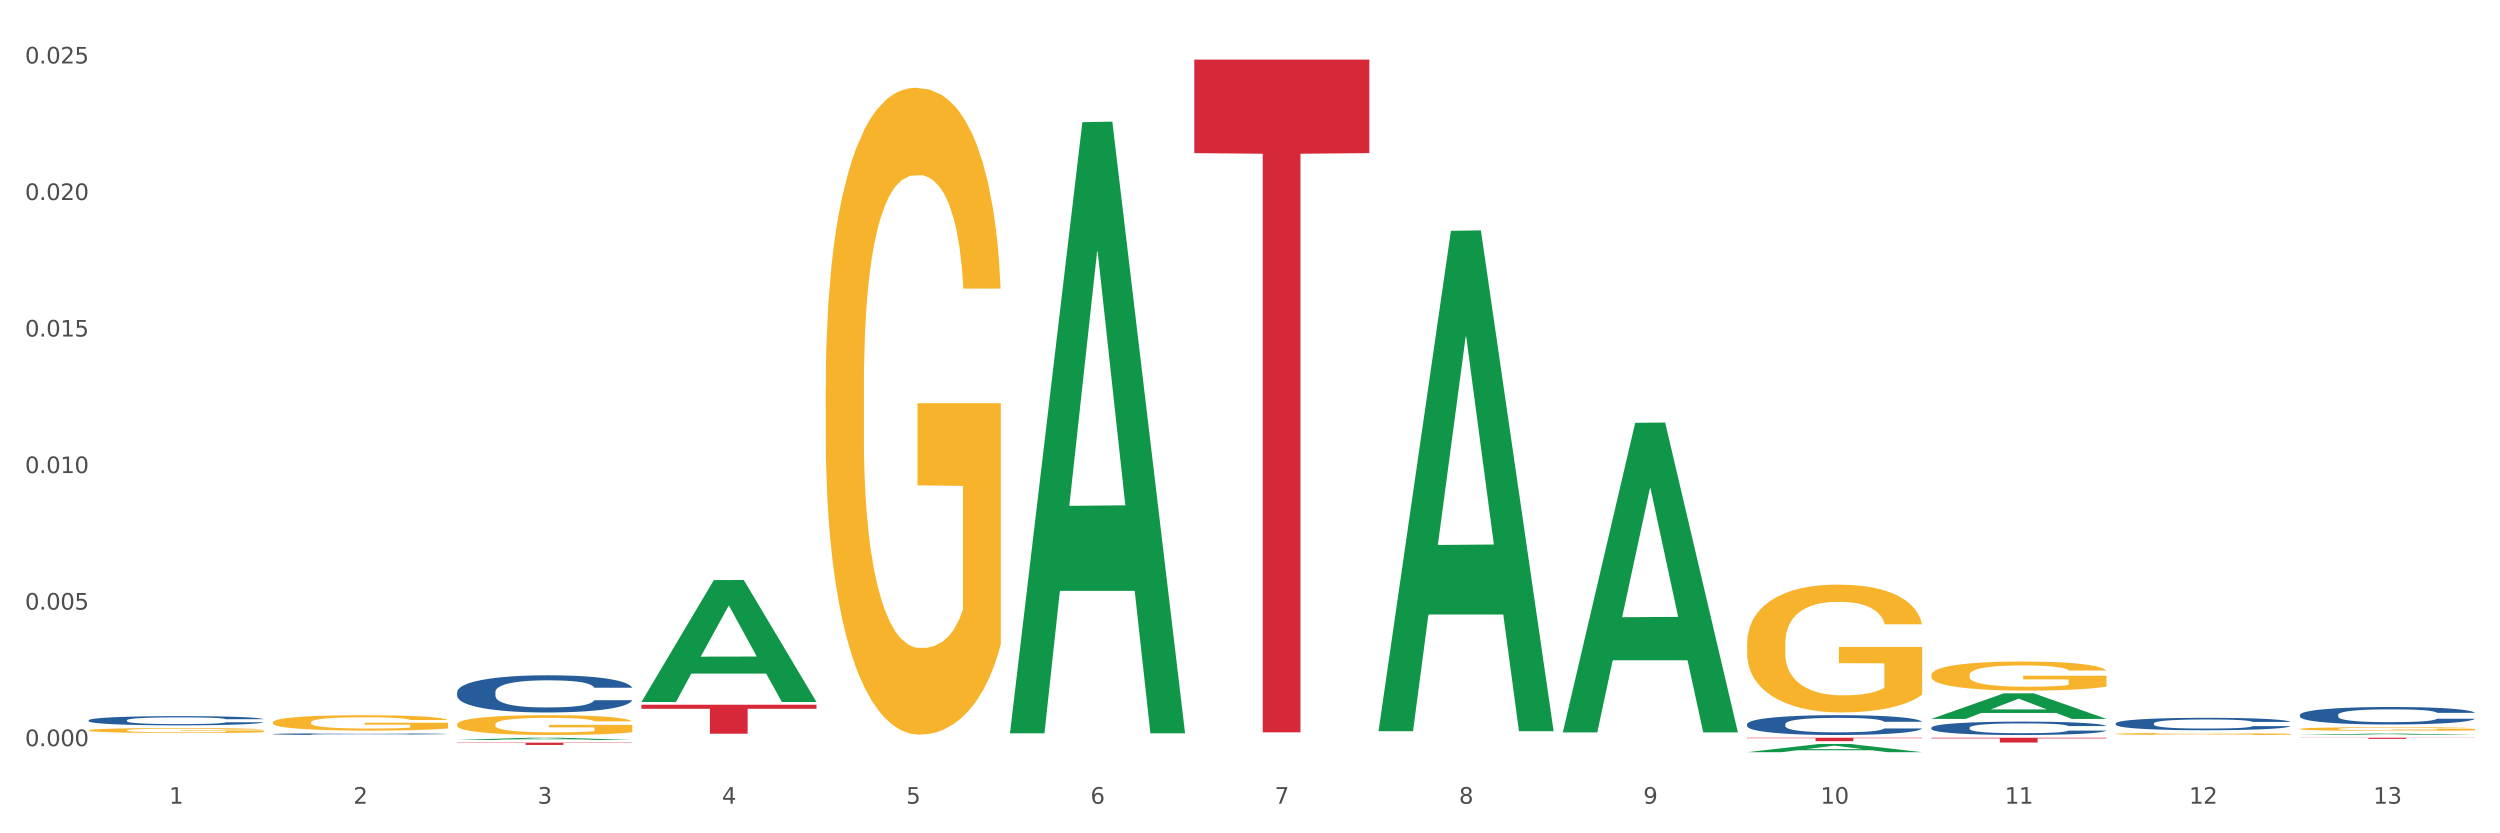
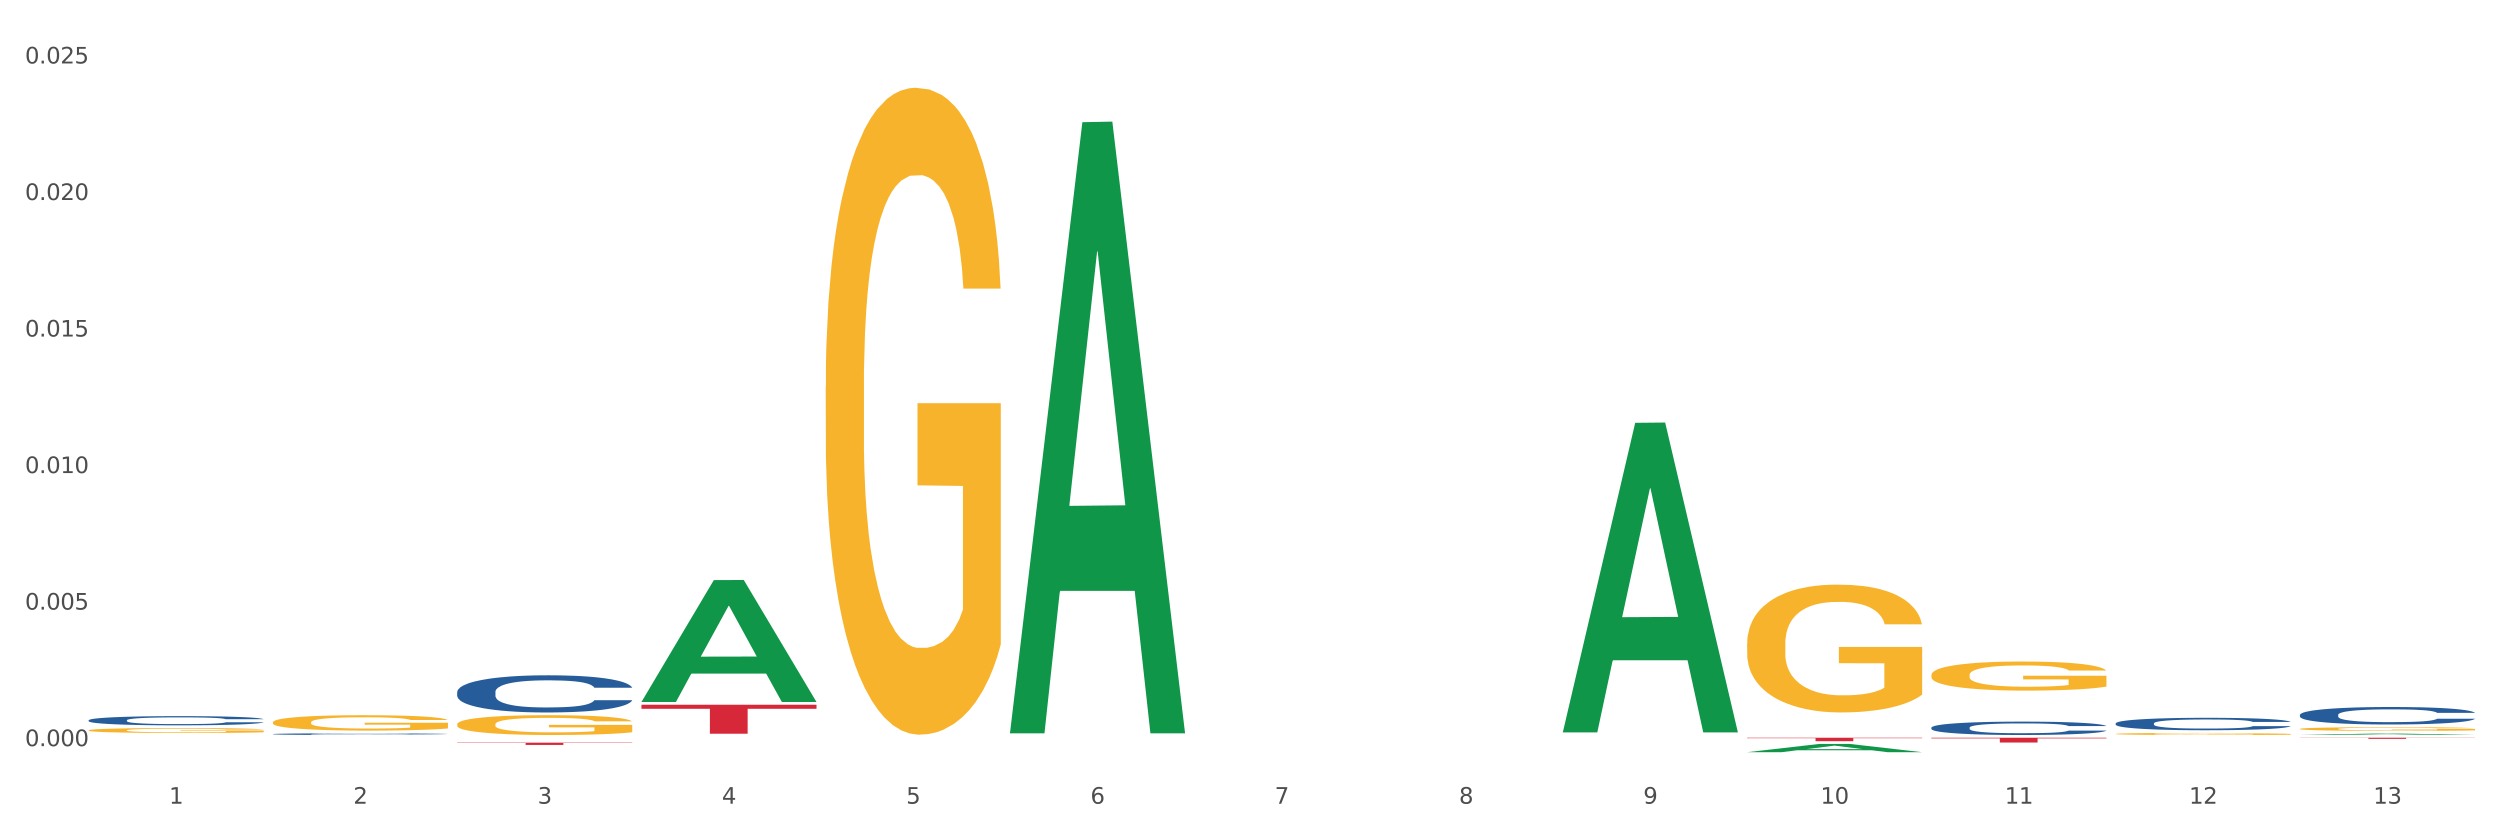
<svg xmlns="http://www.w3.org/2000/svg" xmlns:xlink="http://www.w3.org/1999/xlink" width="1080pt" height="360pt" viewBox="0 0 1080 360" version="1.1">
  <rect x="0" y="0" width="1080" height="360" fill="#333333" stroke="none" />
  <defs>
    <style type="text/css">*{stroke-linejoin: round; stroke-linecap: butt}</style>
  </defs>
  <g id="figure_1">
    <g id="patch_1">
      <path d="M 0 360  L 1080 360  L 1080 0  L 0 0  z " style="fill: #ffffff; stroke: #ffffff; stroke-linejoin: miter" />
    </g>
    <g id="axes_1">
      <g id="matplotlib.axis_1">
        <g id="xtick_1">
          <g id="text_1">
            <g style="fill: #4d4d4d" transform="translate(73.043 347.204) scale(0.096 -0.096)">
              <defs>
                <path id="DejaVuSans-31" d="M 794 531  L 1825 531  L 1825 4091  L 703 3866  L 703 4441  L 1819 4666  L 2450 4666  L 2450 531  L 3481 531  L 3481 0  L 794 0  L 794 531  z " transform="scale(0.016)" />
              </defs>
              <use xlink:href="#DejaVuSans-31" />
            </g>
          </g>
        </g>
        <g id="xtick_2">
          <g id="text_2">
            <g style="fill: #4d4d4d" transform="translate(152.65 347.204) scale(0.096 -0.096)">
              <defs>
                <path id="DejaVuSans-32" d="M 1228 531  L 3431 531  L 3431 0  L 469 0  L 469 531  Q 828 903 1448 1529  Q 2069 2156 2228 2338  Q 2531 2678 2651 2914  Q 2772 3150 2772 3378  Q 2772 3750 2511 3984  Q 2250 4219 1831 4219  Q 1534 4219 1204 4116  Q 875 4013 500 3803  L 500 4441  Q 881 4594 1212 4672  Q 1544 4750 1819 4750  Q 2544 4750 2975 4387  Q 3406 4025 3406 3419  Q 3406 3131 3298 2873  Q 3191 2616 2906 2266  Q 2828 2175 2409 1742  Q 1991 1309 1228 531  z " transform="scale(0.016)" />
              </defs>
              <use xlink:href="#DejaVuSans-32" />
            </g>
          </g>
        </g>
        <g id="xtick_3">
          <g id="text_3">
            <g style="fill: #4d4d4d" transform="translate(232.258 347.204) scale(0.096 -0.096)">
              <defs>
                <path id="DejaVuSans-33" d="M 2597 2516  Q 3050 2419 3304 2112  Q 3559 1806 3559 1356  Q 3559 666 3084 287  Q 2609 -91 1734 -91  Q 1441 -91 1130 -33  Q 819 25 488 141  L 488 750  Q 750 597 1062 519  Q 1375 441 1716 441  Q 2309 441 2620 675  Q 2931 909 2931 1356  Q 2931 1769 2642 2001  Q 2353 2234 1838 2234  L 1294 2234  L 1294 2753  L 1863 2753  Q 2328 2753 2575 2939  Q 2822 3125 2822 3475  Q 2822 3834 2567 4026  Q 2313 4219 1838 4219  Q 1578 4219 1281 4162  Q 984 4106 628 3988  L 628 4550  Q 988 4650 1302 4700  Q 1616 4750 1894 4750  Q 2613 4750 3031 4423  Q 3450 4097 3450 3541  Q 3450 3153 3228 2886  Q 3006 2619 2597 2516  z " transform="scale(0.016)" />
              </defs>
              <use xlink:href="#DejaVuSans-33" />
            </g>
          </g>
        </g>
        <g id="xtick_4">
          <g id="text_4">
            <g style="fill: #4d4d4d" transform="translate(311.865 347.204) scale(0.096 -0.096)">
              <defs>
                <path id="DejaVuSans-34" d="M 2419 4116  L 825 1625  L 2419 1625  L 2419 4116  z M 2253 4666  L 3047 4666  L 3047 1625  L 3713 1625  L 3713 1100  L 3047 1100  L 3047 0  L 2419 0  L 2419 1100  L 313 1100  L 313 1709  L 2253 4666  z " transform="scale(0.016)" />
              </defs>
              <use xlink:href="#DejaVuSans-34" />
            </g>
          </g>
        </g>
        <g id="xtick_5">
          <g id="text_5">
            <g style="fill: #4d4d4d" transform="translate(391.473 347.204) scale(0.096 -0.096)">
              <defs>
                <path id="DejaVuSans-35" d="M 691 4666  L 3169 4666  L 3169 4134  L 1269 4134  L 1269 2991  Q 1406 3038 1543 3061  Q 1681 3084 1819 3084  Q 2600 3084 3056 2656  Q 3513 2228 3513 1497  Q 3513 744 3044 326  Q 2575 -91 1722 -91  Q 1428 -91 1123 -41  Q 819 9 494 109  L 494 744  Q 775 591 1075 516  Q 1375 441 1709 441  Q 2250 441 2565 725  Q 2881 1009 2881 1497  Q 2881 1984 2565 2268  Q 2250 2553 1709 2553  Q 1456 2553 1204 2497  Q 953 2441 691 2322  L 691 4666  z " transform="scale(0.016)" />
              </defs>
              <use xlink:href="#DejaVuSans-35" />
            </g>
          </g>
        </g>
        <g id="xtick_6">
          <g id="text_6">
            <g style="fill: #4d4d4d" transform="translate(471.08 347.204) scale(0.096 -0.096)">
              <defs>
                <path id="DejaVuSans-36" d="M 2113 2584  Q 1688 2584 1439 2293  Q 1191 2003 1191 1497  Q 1191 994 1439 701  Q 1688 409 2113 409  Q 2538 409 2786 701  Q 3034 994 3034 1497  Q 3034 2003 2786 2293  Q 2538 2584 2113 2584  z M 3366 4563  L 3366 3988  Q 3128 4100 2886 4159  Q 2644 4219 2406 4219  Q 1781 4219 1451 3797  Q 1122 3375 1075 2522  Q 1259 2794 1537 2939  Q 1816 3084 2150 3084  Q 2853 3084 3261 2657  Q 3669 2231 3669 1497  Q 3669 778 3244 343  Q 2819 -91 2113 -91  Q 1303 -91 875 529  Q 447 1150 447 2328  Q 447 3434 972 4092  Q 1497 4750 2381 4750  Q 2619 4750 2861 4703  Q 3103 4656 3366 4563  z " transform="scale(0.016)" />
              </defs>
              <use xlink:href="#DejaVuSans-36" />
            </g>
          </g>
        </g>
        <g id="xtick_7">
          <g id="text_7">
            <g style="fill: #4d4d4d" transform="translate(550.688 347.204) scale(0.096 -0.096)">
              <defs>
                <path id="DejaVuSans-37" d="M 525 4666  L 3525 4666  L 3525 4397  L 1831 0  L 1172 0  L 2766 4134  L 525 4134  L 525 4666  z " transform="scale(0.016)" />
              </defs>
              <use xlink:href="#DejaVuSans-37" />
            </g>
          </g>
        </g>
        <g id="xtick_8">
          <g id="text_8">
            <g style="fill: #4d4d4d" transform="translate(630.295 347.204) scale(0.096 -0.096)">
              <defs>
                <path id="DejaVuSans-38" d="M 2034 2216  Q 1584 2216 1326 1975  Q 1069 1734 1069 1313  Q 1069 891 1326 650  Q 1584 409 2034 409  Q 2484 409 2743 651  Q 3003 894 3003 1313  Q 3003 1734 2745 1975  Q 2488 2216 2034 2216  z M 1403 2484  Q 997 2584 770 2862  Q 544 3141 544 3541  Q 544 4100 942 4425  Q 1341 4750 2034 4750  Q 2731 4750 3128 4425  Q 3525 4100 3525 3541  Q 3525 3141 3298 2862  Q 3072 2584 2669 2484  Q 3125 2378 3379 2068  Q 3634 1759 3634 1313  Q 3634 634 3220 271  Q 2806 -91 2034 -91  Q 1263 -91 848 271  Q 434 634 434 1313  Q 434 1759 690 2068  Q 947 2378 1403 2484  z M 1172 3481  Q 1172 3119 1398 2916  Q 1625 2713 2034 2713  Q 2441 2713 2670 2916  Q 2900 3119 2900 3481  Q 2900 3844 2670 4047  Q 2441 4250 2034 4250  Q 1625 4250 1398 4047  Q 1172 3844 1172 3481  z " transform="scale(0.016)" />
              </defs>
              <use xlink:href="#DejaVuSans-38" />
            </g>
          </g>
        </g>
        <g id="xtick_9">
          <g id="text_9">
            <g style="fill: #4d4d4d" transform="translate(709.902 347.204) scale(0.096 -0.096)">
              <defs>
                <path id="DejaVuSans-39" d="M 703 97  L 703 672  Q 941 559 1184 500  Q 1428 441 1663 441  Q 2288 441 2617 861  Q 2947 1281 2994 2138  Q 2813 1869 2534 1725  Q 2256 1581 1919 1581  Q 1219 1581 811 2004  Q 403 2428 403 3163  Q 403 3881 828 4315  Q 1253 4750 1959 4750  Q 2769 4750 3195 4129  Q 3622 3509 3622 2328  Q 3622 1225 3098 567  Q 2575 -91 1691 -91  Q 1453 -91 1209 -44  Q 966 3 703 97  z M 1959 2075  Q 2384 2075 2632 2365  Q 2881 2656 2881 3163  Q 2881 3666 2632 3958  Q 2384 4250 1959 4250  Q 1534 4250 1286 3958  Q 1038 3666 1038 3163  Q 1038 2656 1286 2365  Q 1534 2075 1959 2075  z " transform="scale(0.016)" />
              </defs>
              <use xlink:href="#DejaVuSans-39" />
            </g>
          </g>
        </g>
        <g id="xtick_10">
          <g id="text_10">
            <g style="fill: #4d4d4d" transform="translate(786.456 347.204) scale(0.096 -0.096)">
              <defs>
                <path id="DejaVuSans-30" d="M 2034 4250  Q 1547 4250 1301 3770  Q 1056 3291 1056 2328  Q 1056 1369 1301 889  Q 1547 409 2034 409  Q 2525 409 2770 889  Q 3016 1369 3016 2328  Q 3016 3291 2770 3770  Q 2525 4250 2034 4250  z M 2034 4750  Q 2819 4750 3233 4129  Q 3647 3509 3647 2328  Q 3647 1150 3233 529  Q 2819 -91 2034 -91  Q 1250 -91 836 529  Q 422 1150 422 2328  Q 422 3509 836 4129  Q 1250 4750 2034 4750  z " transform="scale(0.016)" />
              </defs>
              <use xlink:href="#DejaVuSans-31" />
              <use xlink:href="#DejaVuSans-30" transform="translate(63.623 0)" />
            </g>
          </g>
        </g>
        <g id="xtick_11">
          <g id="text_11">
            <g style="fill: #4d4d4d" transform="translate(866.063 347.204) scale(0.096 -0.096)">
              <use xlink:href="#DejaVuSans-31" />
              <use xlink:href="#DejaVuSans-31" transform="translate(63.623 0)" />
            </g>
          </g>
        </g>
        <g id="xtick_12">
          <g id="text_12">
            <g style="fill: #4d4d4d" transform="translate(945.671 347.204) scale(0.096 -0.096)">
              <use xlink:href="#DejaVuSans-31" />
              <use xlink:href="#DejaVuSans-32" transform="translate(63.623 0)" />
            </g>
          </g>
        </g>
        <g id="xtick_13">
          <g id="text_13">
            <g style="fill: #4d4d4d" transform="translate(1025.278 347.204) scale(0.096 -0.096)">
              <use xlink:href="#DejaVuSans-31" />
              <use xlink:href="#DejaVuSans-33" transform="translate(63.623 0)" />
            </g>
          </g>
        </g>
        <g id="xtick_14" />
        <g id="xtick_15" />
        <g id="xtick_16" />
        <g id="xtick_17" />
        <g id="xtick_18" />
        <g id="xtick_19" />
        <g id="xtick_20" />
        <g id="xtick_21" />
        <g id="xtick_22" />
        <g id="xtick_23" />
        <g id="xtick_24" />
        <g id="xtick_25" />
      </g>
      <g id="matplotlib.axis_2">
        <g id="ytick_1">
          <g id="text_14">
            <g style="fill: #4d4d4d" transform="translate(10.8 322.339) scale(0.096 -0.096)">
              <defs>
                <path id="DejaVuSans-2e" d="M 684 794  L 1344 794  L 1344 0  L 684 0  L 684 794  z " transform="scale(0.016)" />
              </defs>
              <use xlink:href="#DejaVuSans-30" />
              <use xlink:href="#DejaVuSans-2e" transform="translate(63.623 0)" />
              <use xlink:href="#DejaVuSans-30" transform="translate(95.41 0)" />
              <use xlink:href="#DejaVuSans-30" transform="translate(159.033 0)" />
              <use xlink:href="#DejaVuSans-30" transform="translate(222.656 0)" />
            </g>
          </g>
        </g>
        <g id="ytick_2">
          <g id="text_15">
            <g style="fill: #4d4d4d" transform="translate(10.8 263.357) scale(0.096 -0.096)">
              <use xlink:href="#DejaVuSans-30" />
              <use xlink:href="#DejaVuSans-2e" transform="translate(63.623 0)" />
              <use xlink:href="#DejaVuSans-30" transform="translate(95.41 0)" />
              <use xlink:href="#DejaVuSans-30" transform="translate(159.033 0)" />
              <use xlink:href="#DejaVuSans-35" transform="translate(222.656 0)" />
            </g>
          </g>
        </g>
        <g id="ytick_3">
          <g id="text_16">
            <g style="fill: #4d4d4d" transform="translate(10.8 204.376) scale(0.096 -0.096)">
              <use xlink:href="#DejaVuSans-30" />
              <use xlink:href="#DejaVuSans-2e" transform="translate(63.623 0)" />
              <use xlink:href="#DejaVuSans-30" transform="translate(95.41 0)" />
              <use xlink:href="#DejaVuSans-31" transform="translate(159.033 0)" />
              <use xlink:href="#DejaVuSans-30" transform="translate(222.656 0)" />
            </g>
          </g>
        </g>
        <g id="ytick_4">
          <g id="text_17">
            <g style="fill: #4d4d4d" transform="translate(10.8 145.394) scale(0.096 -0.096)">
              <use xlink:href="#DejaVuSans-30" />
              <use xlink:href="#DejaVuSans-2e" transform="translate(63.623 0)" />
              <use xlink:href="#DejaVuSans-30" transform="translate(95.41 0)" />
              <use xlink:href="#DejaVuSans-31" transform="translate(159.033 0)" />
              <use xlink:href="#DejaVuSans-35" transform="translate(222.656 0)" />
            </g>
          </g>
        </g>
        <g id="ytick_5">
          <g id="text_18">
            <g style="fill: #4d4d4d" transform="translate(10.8 86.412) scale(0.096 -0.096)">
              <use xlink:href="#DejaVuSans-30" />
              <use xlink:href="#DejaVuSans-2e" transform="translate(63.623 0)" />
              <use xlink:href="#DejaVuSans-30" transform="translate(95.41 0)" />
              <use xlink:href="#DejaVuSans-32" transform="translate(159.033 0)" />
              <use xlink:href="#DejaVuSans-30" transform="translate(222.656 0)" />
            </g>
          </g>
        </g>
        <g id="ytick_6">
          <g id="text_19">
            <g style="fill: #4d4d4d" transform="translate(10.8 27.431) scale(0.096 -0.096)">
              <use xlink:href="#DejaVuSans-30" />
              <use xlink:href="#DejaVuSans-2e" transform="translate(63.623 0)" />
              <use xlink:href="#DejaVuSans-30" transform="translate(95.41 0)" />
              <use xlink:href="#DejaVuSans-32" transform="translate(159.033 0)" />
              <use xlink:href="#DejaVuSans-35" transform="translate(222.656 0)" />
            </g>
          </g>
        </g>
        <g id="ytick_7" />
        <g id="ytick_8" />
        <g id="ytick_9" />
        <g id="ytick_10" />
        <g id="ytick_11" />
      </g>
      <g id="PolyCollection_1">
-         <path d="M 197.498 319.652  L 197.576 319.651  L 228.762 318.692  L 241.705 318.692  L 273.125 319.654  L 258.156 319.654  L 251.373 319.43  L 219.173 319.43  L 218.939 319.434  L 212.39 319.654  L 197.498 319.654  L 197.498 319.652  L 223.227 319.296  L 247.318 319.295  L 235.39 318.897  L 235.234 318.895  L 235.078 318.898  L 223.149 319.295  L 223.227 319.296  L 197.498 319.652  z " clip-path="url(#p4baf9372cf)" style="fill: #109648" />
        <path d="M 277.105 303.176  L 277.183 303.127  L 308.37 250.605  L 321.312 250.555  L 352.733 303.275  L 337.763 303.275  L 330.98 290.999  L 298.78 290.999  L 298.546 291.197  L 291.997 303.275  L 277.105 303.275  L 277.105 303.176  L 302.834 283.672  L 326.926 283.623  L 314.997 261.792  L 314.841 261.693  L 314.685 261.842  L 302.756 283.623  L 302.834 283.672  L 277.105 303.176  z " clip-path="url(#p4baf9372cf)" style="fill: #109648" />
        <path d="M 436.32 316.297  L 436.398 316.049  L 467.585 52.783  L 480.527 52.535  L 511.948 316.793  L 496.978 316.793  L 490.195 255.257  L 457.995 255.257  L 457.761 256.25  L 451.212 316.793  L 436.32 316.793  L 436.32 316.297  L 462.049 218.534  L 486.141 218.286  L 474.212 108.86  L 474.056 108.364  L 473.9 109.109  L 461.971 218.286  L 462.049 218.534  L 436.32 316.297  z " clip-path="url(#p4baf9372cf)" style="fill: #109648" />
-         <path d="M 595.535 315.471  L 595.613 315.268  L 626.8 99.713  L 639.742 99.51  L 671.163 315.877  L 656.193 315.877  L 649.41 265.493  L 617.21 265.493  L 616.976 266.306  L 610.427 315.877  L 595.535 315.877  L 595.535 315.471  L 621.264 235.425  L 645.356 235.222  L 633.427 145.627  L 633.271 145.221  L 633.115 145.831  L 621.186 235.222  L 621.264 235.425  L 595.535 315.471  z " clip-path="url(#p4baf9372cf)" style="fill: #109648" />
        <path d="M 675.143 316.149  L 675.221 316.023  L 706.407 182.66  L 719.35 182.534  L 750.77 316.401  L 735.801 316.401  L 729.017 285.228  L 696.817 285.228  L 696.584 285.731  L 690.034 316.401  L 675.143 316.401  L 675.143 316.149  L 700.872 266.625  L 724.963 266.499  L 713.034 211.067  L 712.879 210.816  L 712.723 211.193  L 700.794 266.499  L 700.872 266.625  L 675.143 316.149  z " clip-path="url(#p4baf9372cf)" style="fill: #109648" />
        <path d="M 117.89 317.117  L 117.98 317.117  L 117.98 317.098  L 118.248 317.073  L 119.231 317.026  L 120.483 316.99  L 122.628 316.949  L 123.79 316.932  L 125.31 316.912  L 128.439 316.881  L 132.015 316.854  L 134.518 316.84  L 136.395 316.83  L 140.597 316.814  L 143.01 316.806  L 145.513 316.8  L 147.659 316.796  L 151.234 316.792  L 154.095 316.79  L 157.403 316.789  L 160.174 316.79  L 163.839 316.792  L 169.203 316.8  L 171.259 316.805  L 174.03 316.813  L 176.89 316.824  L 179.215 316.834  L 181.896 316.85  L 184.668 316.87  L 187.349 316.895  L 189.227 316.918  L 190.746 316.943  L 192.087 316.973  L 193.071 317.006  L 193.518 317.033  L 177.159 317.033  L 176.712 317.008  L 175.818 316.982  L 174.924 316.964  L 173.94 316.949  L 172.421 316.932  L 171.08 316.922  L 168.845 316.909  L 166.789 316.901  L 165.09 316.896  L 163.034 316.892  L 158.654 316.888  L 155.525 316.888  L 153.559 316.89  L 151.145 316.893  L 149.089 316.898  L 146.675 316.906  L 144.798 316.914  L 142.921 316.926  L 141.848 316.934  L 140.239 316.948  L 139.166 316.96  L 137.736 316.981  L 136.931 316.996  L 135.501 317.034  L 134.875 317.062  L 134.607 317.081  L 134.428 317.103  L 134.428 317.207  L 134.965 317.253  L 135.412 317.273  L 136.127 317.296  L 137.468 317.326  L 139.434 317.354  L 141.49 317.375  L 143.189 317.388  L 144.798 317.397  L 146.407 317.404  L 148.374 317.411  L 149.983 317.415  L 152.396 317.419  L 155.257 317.421  L 157.492 317.421  L 162.051 317.418  L 164.107 317.414  L 166.074 317.41  L 168.219 317.402  L 169.918 317.394  L 170.901 317.388  L 172.51 317.376  L 173.762 317.362  L 174.834 317.347  L 175.549 317.334  L 176.354 317.314  L 176.98 317.291  L 177.159 317.279  L 193.518 317.279  L 193.16 317.303  L 192.534 317.326  L 191.283 317.358  L 190.299 317.376  L 188.78 317.398  L 187.171 317.416  L 184.936 317.437  L 182.88 317.452  L 180.734 317.466  L 178.41 317.478  L 174.209 317.494  L 172.689 317.499  L 169.471 317.507  L 166.968 317.512  L 163.303 317.516  L 159.548 317.519  L 155.615 317.52  L 152.128 317.518  L 148.284 317.514  L 145.871 317.51  L 143.189 317.504  L 140.06 317.495  L 137.11 317.484  L 134.339 317.47  L 131.747 317.455  L 129.333 317.438  L 126.204 317.409  L 123.88 317.381  L 122.181 317.355  L 121.019 317.333  L 119.857 317.305  L 119.231 317.286  L 118.248 317.239  L 117.89 317.195  L 117.89 317.117  z " clip-path="url(#p4baf9372cf)" style="fill: #255c99" />
        <path d="M 197.498 298.944  L 197.587 298.929  L 197.587 298.518  L 197.856 297.961  L 198.839 296.934  L 200.09 296.157  L 202.236 295.248  L 203.398 294.866  L 204.918 294.441  L 208.046 293.752  L 211.622 293.165  L 214.125 292.842  L 216.002 292.637  L 220.204 292.27  L 222.618 292.109  L 225.121 291.977  L 227.266 291.889  L 230.842 291.786  L 233.702 291.742  L 237.01 291.727  L 239.781 291.742  L 243.446 291.801  L 248.81 291.977  L 250.866 292.08  L 253.637 292.256  L 256.498 292.49  L 258.822 292.725  L 261.504 293.062  L 264.275 293.502  L 266.957 294.06  L 268.834 294.573  L 270.354 295.116  L 271.695 295.776  L 272.678 296.494  L 273.125 297.096  L 256.766 297.096  L 256.319 296.553  L 255.425 295.966  L 254.531 295.57  L 253.548 295.248  L 252.028 294.881  L 250.687 294.646  L 248.452 294.368  L 246.396 294.192  L 244.698 294.089  L 242.642 294.001  L 238.262 293.913  L 235.133 293.913  L 233.166 293.942  L 230.752 294.016  L 228.696 294.118  L 226.283 294.294  L 224.406 294.485  L 222.528 294.734  L 221.456 294.91  L 219.846 295.233  L 218.774 295.497  L 217.343 295.952  L 216.539 296.274  L 215.109 297.11  L 214.483 297.726  L 214.215 298.152  L 214.036 298.621  L 214.036 300.909  L 214.572 301.936  L 215.019 302.376  L 215.734 302.874  L 217.075 303.52  L 219.042 304.15  L 221.098 304.605  L 222.796 304.884  L 224.406 305.089  L 226.015 305.25  L 227.981 305.397  L 229.59 305.485  L 232.004 305.573  L 234.865 305.617  L 237.099 305.617  L 241.658 305.544  L 243.715 305.47  L 245.681 305.368  L 247.827 305.206  L 249.525 305.03  L 250.508 304.898  L 252.118 304.62  L 253.369 304.326  L 254.442 303.989  L 255.157 303.696  L 255.961 303.256  L 256.587 302.757  L 256.766 302.493  L 273.125 302.493  L 272.768 303.021  L 272.142 303.534  L 270.89 304.224  L 269.907 304.62  L 268.387 305.104  L 266.778 305.514  L 264.543 305.969  L 262.487 306.306  L 260.342 306.6  L 258.018 306.864  L 253.816 307.23  L 252.296 307.333  L 249.078 307.509  L 246.575 307.612  L 242.91 307.714  L 239.155 307.773  L 235.222 307.788  L 231.736 307.758  L 227.892 307.67  L 225.478 307.582  L 222.796 307.45  L 219.668 307.245  L 216.718 306.996  L 213.946 306.702  L 211.354 306.365  L 208.94 305.984  L 205.812 305.353  L 203.487 304.737  L 201.789 304.165  L 200.627 303.681  L 199.465 303.065  L 198.839 302.64  L 197.856 301.613  L 197.498 300.66  L 197.498 298.944  z " clip-path="url(#p4baf9372cf)" style="fill: #255c99" />
-         <path d="M 754.75 312.803  L 754.84 312.795  L 754.84 312.576  L 755.108 312.278  L 756.091 311.731  L 757.343 311.316  L 759.488 310.831  L 760.65 310.628  L 762.17 310.401  L 765.299 310.033  L 768.875 309.72  L 771.378 309.548  L 773.255 309.439  L 777.456 309.243  L 779.87 309.157  L 782.373 309.087  L 784.519 309.04  L 788.094 308.985  L 790.955 308.961  L 794.262 308.954  L 797.034 308.961  L 800.699 308.993  L 806.062 309.087  L 808.118 309.141  L 810.89 309.235  L 813.75 309.36  L 816.075 309.486  L 818.756 309.665  L 821.528 309.9  L 824.209 310.197  L 826.087 310.471  L 827.606 310.761  L 828.947 311.113  L 829.931 311.496  L 830.378 311.817  L 814.018 311.817  L 813.572 311.527  L 812.678 311.214  L 811.784 311.003  L 810.8 310.831  L 809.281 310.636  L 807.94 310.51  L 805.705 310.362  L 803.649 310.268  L 801.95 310.213  L 799.894 310.166  L 795.514 310.119  L 792.385 310.119  L 790.419 310.135  L 788.005 310.174  L 785.949 310.229  L 783.535 310.323  L 781.658 310.424  L 779.781 310.557  L 778.708 310.651  L 777.099 310.823  L 776.026 310.964  L 774.596 311.207  L 773.791 311.379  L 772.361 311.825  L 771.735 312.153  L 771.467 312.38  L 771.288 312.63  L 771.288 313.851  L 771.825 314.398  L 772.272 314.633  L 772.987 314.899  L 774.328 315.243  L 776.294 315.58  L 778.35 315.822  L 780.049 315.971  L 781.658 316.08  L 783.267 316.166  L 785.234 316.245  L 786.843 316.292  L 789.256 316.339  L 792.117 316.362  L 794.352 316.362  L 798.911 316.323  L 800.967 316.284  L 802.934 316.229  L 805.079 316.143  L 806.778 316.049  L 807.761 315.979  L 809.37 315.83  L 810.622 315.674  L 811.694 315.494  L 812.409 315.337  L 813.214 315.102  L 813.84 314.837  L 814.018 314.696  L 830.378 314.696  L 830.02 314.977  L 829.394 315.251  L 828.143 315.619  L 827.159 315.83  L 825.64 316.088  L 824.031 316.307  L 821.796 316.55  L 819.74 316.73  L 817.594 316.886  L 815.27 317.027  L 811.068 317.223  L 809.549 317.277  L 806.331 317.371  L 803.828 317.426  L 800.162 317.481  L 796.408 317.512  L 792.475 317.52  L 788.988 317.504  L 785.144 317.457  L 782.731 317.41  L 780.049 317.34  L 776.92 317.23  L 773.97 317.097  L 771.199 316.941  L 768.606 316.761  L 766.193 316.558  L 763.064 316.221  L 760.74 315.893  L 759.041 315.588  L 757.879 315.329  L 756.717 315.001  L 756.091 314.774  L 755.108 314.226  L 754.75 313.718  L 754.75 312.803  z " clip-path="url(#p4baf9372cf)" style="fill: #255c99" />
        <path d="M 38.283 311.154  L 38.372 311.151  L 38.372 311.049  L 38.641 310.911  L 39.624 310.657  L 40.875 310.464  L 43.021 310.239  L 44.183 310.145  L 45.703 310.039  L 48.831 309.869  L 52.407 309.723  L 54.91 309.643  L 56.788 309.593  L 60.989 309.502  L 63.403 309.462  L 65.906 309.429  L 68.051 309.407  L 71.627 309.382  L 74.487 309.371  L 77.795 309.368  L 80.566 309.371  L 84.231 309.386  L 89.595 309.429  L 91.651 309.455  L 94.422 309.498  L 97.283 309.556  L 99.607 309.614  L 102.289 309.698  L 105.06 309.807  L 107.742 309.945  L 109.619 310.072  L 111.139 310.206  L 112.48 310.37  L 113.463 310.548  L 113.91 310.697  L 97.551 310.697  L 97.104 310.562  L 96.21 310.417  L 95.316 310.319  L 94.333 310.239  L 92.813 310.148  L 91.472 310.09  L 89.237 310.021  L 87.181 309.978  L 85.483 309.952  L 83.427 309.93  L 79.047 309.909  L 75.918 309.909  L 73.951 309.916  L 71.537 309.934  L 69.481 309.959  L 67.068 310.003  L 65.191 310.05  L 63.313 310.112  L 62.241 310.156  L 60.631 310.235  L 59.559 310.301  L 58.128 310.413  L 57.324 310.493  L 55.894 310.7  L 55.268 310.853  L 55 310.958  L 54.821 311.074  L 54.821 311.641  L 55.357 311.895  L 55.804 312.004  L 56.519 312.127  L 57.86 312.287  L 59.827 312.443  L 61.883 312.556  L 63.581 312.625  L 65.191 312.676  L 66.8 312.716  L 68.766 312.752  L 70.375 312.774  L 72.789 312.796  L 75.65 312.806  L 77.884 312.806  L 82.444 312.788  L 84.5 312.77  L 86.466 312.745  L 88.612 312.705  L 90.31 312.661  L 91.293 312.628  L 92.903 312.559  L 94.154 312.487  L 95.227 312.403  L 95.942 312.331  L 96.747 312.222  L 97.372 312.098  L 97.551 312.033  L 113.91 312.033  L 113.553 312.164  L 112.927 312.291  L 111.675 312.461  L 110.692 312.559  L 109.172 312.679  L 107.563 312.781  L 105.328 312.894  L 103.272 312.977  L 101.127 313.05  L 98.803 313.115  L 94.601 313.206  L 93.081 313.231  L 89.863 313.275  L 87.36 313.3  L 83.695 313.326  L 79.94 313.34  L 76.007 313.344  L 72.521 313.337  L 68.677 313.315  L 66.263 313.293  L 63.581 313.26  L 60.453 313.209  L 57.503 313.148  L 54.731 313.075  L 52.139 312.992  L 49.725 312.897  L 46.597 312.741  L 44.272 312.589  L 42.574 312.447  L 41.412 312.327  L 40.25 312.175  L 39.624 312.069  L 38.641 311.815  L 38.283 311.579  L 38.283 311.154  z " clip-path="url(#p4baf9372cf)" style="fill: #255c99" />
        <path d="M 834.358 314.336  L 834.447 314.33  L 834.447 314.182  L 834.715 313.982  L 835.699 313.612  L 836.95 313.332  L 839.096 313.005  L 840.258 312.868  L 841.778 312.714  L 844.906 312.466  L 848.482 312.255  L 850.985 312.139  L 852.862 312.065  L 857.064 311.933  L 859.478 311.875  L 861.981 311.827  L 864.126 311.796  L 867.702 311.759  L 870.562 311.743  L 873.87 311.737  L 876.641 311.743  L 880.306 311.764  L 885.67 311.827  L 887.726 311.864  L 890.497 311.928  L 893.358 312.012  L 895.682 312.097  L 898.364 312.218  L 901.135 312.376  L 903.817 312.577  L 905.694 312.762  L 907.214 312.957  L 908.555 313.195  L 909.538 313.454  L 909.985 313.67  L 893.626 313.67  L 893.179 313.475  L 892.285 313.264  L 891.391 313.121  L 890.408 313.005  L 888.888 312.873  L 887.547 312.788  L 885.312 312.688  L 883.256 312.625  L 881.558 312.588  L 879.502 312.556  L 875.121 312.524  L 871.993 312.524  L 870.026 312.535  L 867.612 312.561  L 865.556 312.598  L 863.143 312.662  L 861.265 312.73  L 859.388 312.82  L 858.315 312.883  L 856.706 313  L 855.634 313.095  L 854.203 313.258  L 853.399 313.375  L 851.968 313.675  L 851.343 313.897  L 851.075 314.05  L 850.896 314.219  L 850.896 315.043  L 851.432 315.413  L 851.879 315.571  L 852.594 315.751  L 853.935 315.983  L 855.902 316.21  L 857.958 316.374  L 859.656 316.474  L 861.265 316.548  L 862.875 316.606  L 864.841 316.659  L 866.45 316.691  L 868.864 316.722  L 871.724 316.738  L 873.959 316.738  L 878.518 316.712  L 880.574 316.685  L 882.541 316.649  L 884.687 316.59  L 886.385 316.527  L 887.368 316.48  L 888.977 316.379  L 890.229 316.274  L 891.302 316.152  L 892.017 316.047  L 892.821 315.888  L 893.447 315.709  L 893.626 315.614  L 909.985 315.614  L 909.627 315.804  L 909.002 315.988  L 907.75 316.237  L 906.767 316.379  L 905.247 316.553  L 903.638 316.701  L 901.403 316.865  L 899.347 316.986  L 897.202 317.092  L 894.877 317.187  L 890.676 317.319  L 889.156 317.356  L 885.938 317.419  L 883.435 317.456  L 879.77 317.493  L 876.015 317.515  L 872.082 317.52  L 868.596 317.509  L 864.752 317.478  L 862.338 317.446  L 859.656 317.398  L 856.528 317.324  L 853.578 317.235  L 850.806 317.129  L 848.214 317.008  L 845.8 316.87  L 842.672 316.643  L 840.347 316.421  L 838.649 316.215  L 837.487 316.041  L 836.325 315.819  L 835.699 315.666  L 834.715 315.297  L 834.358 314.953  L 834.358 314.336  z " clip-path="url(#p4baf9372cf)" style="fill: #255c99" />
        <path d="M 993.573 308.819  L 993.662 308.812  L 993.662 308.619  L 993.93 308.356  L 994.914 307.873  L 996.165 307.507  L 998.311 307.079  L 999.473 306.9  L 1000.993 306.7  L 1004.121 306.375  L 1007.697 306.099  L 1010.2 305.948  L 1012.077 305.851  L 1016.279 305.678  L 1018.693 305.603  L 1021.196 305.54  L 1023.341 305.499  L 1026.917 305.451  L 1029.777 305.43  L 1033.085 305.423  L 1035.856 305.43  L 1039.521 305.458  L 1044.885 305.54  L 1046.941 305.589  L 1049.712 305.672  L 1052.573 305.782  L 1054.897 305.892  L 1057.579 306.051  L 1060.35 306.258  L 1063.032 306.52  L 1064.909 306.762  L 1066.429 307.017  L 1067.77 307.328  L 1068.753 307.666  L 1069.2 307.949  L 1052.841 307.949  L 1052.394 307.694  L 1051.5 307.418  L 1050.606 307.231  L 1049.623 307.079  L 1048.103 306.907  L 1046.762 306.796  L 1044.527 306.665  L 1042.471 306.583  L 1040.773 306.534  L 1038.717 306.493  L 1034.336 306.451  L 1031.208 306.451  L 1029.241 306.465  L 1026.827 306.5  L 1024.771 306.548  L 1022.358 306.631  L 1020.48 306.721  L 1018.603 306.838  L 1017.53 306.921  L 1015.921 307.073  L 1014.849 307.197  L 1013.418 307.411  L 1012.614 307.563  L 1011.183 307.956  L 1010.558 308.246  L 1010.29 308.446  L 1010.111 308.667  L 1010.111 309.743  L 1010.647 310.227  L 1011.094 310.434  L 1011.809 310.668  L 1013.15 310.972  L 1015.117 311.269  L 1017.173 311.483  L 1018.871 311.614  L 1020.48 311.71  L 1022.089 311.786  L 1024.056 311.855  L 1025.665 311.897  L 1028.079 311.938  L 1030.939 311.959  L 1033.174 311.959  L 1037.733 311.924  L 1039.789 311.89  L 1041.756 311.842  L 1043.902 311.766  L 1045.6 311.683  L 1046.583 311.621  L 1048.192 311.49  L 1049.444 311.352  L 1050.517 311.193  L 1051.232 311.055  L 1052.036 310.848  L 1052.662 310.613  L 1052.841 310.489  L 1069.2 310.489  L 1068.842 310.737  L 1068.217 310.979  L 1066.965 311.303  L 1065.982 311.49  L 1064.462 311.717  L 1062.853 311.911  L 1060.618 312.125  L 1058.562 312.283  L 1056.417 312.421  L 1054.092 312.546  L 1049.891 312.718  L 1048.371 312.766  L 1045.153 312.849  L 1042.65 312.898  L 1038.985 312.946  L 1035.23 312.973  L 1031.297 312.98  L 1027.811 312.967  L 1023.967 312.925  L 1021.553 312.884  L 1018.871 312.822  L 1015.743 312.725  L 1012.793 312.608  L 1010.021 312.47  L 1007.429 312.311  L 1005.015 312.131  L 1001.887 311.835  L 999.562 311.545  L 997.864 311.276  L 996.702 311.048  L 995.54 310.758  L 994.914 310.558  L 993.93 310.075  L 993.573 309.626  L 993.573 308.819  z " clip-path="url(#p4baf9372cf)" style="fill: #255c99" />
        <path d="M 913.965 312.504  L 914.055 312.499  L 914.055 312.361  L 914.323 312.175  L 915.306 311.831  L 916.558 311.571  L 918.703 311.266  L 919.865 311.139  L 921.385 310.996  L 924.514 310.765  L 928.09 310.569  L 930.593 310.461  L 932.47 310.392  L 936.671 310.269  L 939.085 310.215  L 941.588 310.171  L 943.734 310.142  L 947.309 310.107  L 950.17 310.093  L 953.477 310.088  L 956.249 310.093  L 959.914 310.112  L 965.277 310.171  L 967.333 310.206  L 970.105 310.265  L 972.965 310.343  L 975.29 310.422  L 977.971 310.535  L 980.743 310.682  L 983.424 310.868  L 985.302 311.04  L 986.821 311.222  L 988.162 311.443  L 989.146 311.684  L 989.593 311.885  L 973.233 311.885  L 972.786 311.703  L 971.893 311.507  L 970.999 311.374  L 970.015 311.266  L 968.496 311.143  L 967.155 311.065  L 964.92 310.972  L 962.864 310.913  L 961.165 310.878  L 959.109 310.849  L 954.729 310.819  L 951.6 310.819  L 949.634 310.829  L 947.22 310.854  L 945.164 310.888  L 942.75 310.947  L 940.873 311.011  L 938.996 311.094  L 937.923 311.153  L 936.314 311.261  L 935.241 311.35  L 933.811 311.502  L 933.006 311.61  L 931.576 311.89  L 930.95 312.096  L 930.682 312.238  L 930.503 312.396  L 930.503 313.162  L 931.04 313.505  L 931.487 313.653  L 932.202 313.82  L 933.543 314.036  L 935.509 314.247  L 937.565 314.399  L 939.264 314.492  L 940.873 314.561  L 942.482 314.615  L 944.449 314.664  L 946.058 314.694  L 948.471 314.723  L 951.332 314.738  L 953.567 314.738  L 958.126 314.713  L 960.182 314.689  L 962.149 314.654  L 964.294 314.6  L 965.993 314.541  L 966.976 314.497  L 968.585 314.404  L 969.836 314.306  L 970.909 314.193  L 971.624 314.094  L 972.429 313.947  L 973.055 313.78  L 973.233 313.692  L 989.593 313.692  L 989.235 313.869  L 988.609 314.04  L 987.358 314.271  L 986.374 314.404  L 984.855 314.566  L 983.246 314.703  L 981.011 314.856  L 978.955 314.969  L 976.809 315.067  L 974.485 315.155  L 970.283 315.278  L 968.764 315.312  L 965.546 315.371  L 963.043 315.406  L 959.377 315.44  L 955.623 315.46  L 951.69 315.464  L 948.203 315.455  L 944.359 315.425  L 941.946 315.396  L 939.264 315.352  L 936.135 315.283  L 933.185 315.199  L 930.414 315.101  L 927.821 314.988  L 925.408 314.86  L 922.279 314.649  L 919.955 314.443  L 918.256 314.252  L 917.094 314.09  L 915.932 313.883  L 915.306 313.741  L 914.323 313.397  L 913.965 313.078  L 913.965 312.504  z " clip-path="url(#p4baf9372cf)" style="fill: #255c99" />
        <path d="M 754.75 318.692  L 830.378 318.692  L 830.378 318.901  L 800.628 318.902  L 800.628 320.195  L 784.32 320.195  L 784.32 318.902  L 754.75 318.901  L 754.75 318.693  L 754.75 318.692  z " clip-path="url(#p4baf9372cf)" style="fill: #d62839" />
-         <path d="M 515.928 25.759  L 591.555 25.759  L 591.555 66.146  L 561.806 66.418  L 561.806 316.376  L 545.498 316.376  L 545.498 66.418  L 515.928 66.146  L 515.928 26.032  L 515.928 25.759  z " clip-path="url(#p4baf9372cf)" style="fill: #d62839" />
        <path d="M 277.105 304.447  L 352.733 304.447  L 352.733 306.188  L 322.984 306.199  L 322.984 316.972  L 306.675 316.972  L 306.675 306.199  L 277.105 306.188  L 277.105 304.459  L 277.105 304.447  z " clip-path="url(#p4baf9372cf)" style="fill: #d62839" />
        <path d="M 913.965 317.045  L 914.055 317.044  L 914.055 317.015  L 914.233 316.99  L 915.126 316.929  L 916.465 316.879  L 917.448 316.852  L 918.43 316.831  L 919.591 316.809  L 921.019 316.786  L 923.609 316.753  L 925.216 316.736  L 927.18 316.718  L 930.752 316.693  L 933.341 316.678  L 936.02 316.666  L 940.395 316.652  L 943.252 316.645  L 946.288 316.64  L 949.949 316.637  L 952.716 316.636  L 958.788 316.639  L 963.967 316.646  L 966.467 316.652  L 969.681 316.661  L 971.378 316.668  L 974.146 316.681  L 977.003 316.698  L 978.967 316.712  L 981.914 316.739  L 984.146 316.767  L 986.2 316.801  L 987.271 316.824  L 988.075 316.846  L 988.789 316.871  L 989.503 316.911  L 973.431 316.911  L 972.806 316.882  L 971.824 316.856  L 970.396 316.83  L 969.146 316.814  L 967.003 316.794  L 965.038 316.781  L 962.985 316.771  L 960.485 316.763  L 958.52 316.759  L 955.752 316.756  L 950.306 316.756  L 946.645 316.763  L 944.145 316.771  L 942.538 316.778  L 941.109 316.786  L 939.502 316.798  L 937.627 316.815  L 936.287 316.83  L 934.948 316.849  L 933.877 316.869  L 932.894 316.891  L 932.091 316.915  L 931.466 316.94  L 930.93 316.971  L 930.484 317.022  L 930.484 317.132  L 930.662 317.157  L 931.109 317.191  L 931.644 317.216  L 932.537 317.245  L 933.341 317.266  L 934.859 317.295  L 936.555 317.319  L 937.895 317.334  L 939.234 317.347  L 941.555 317.365  L 944.145 317.379  L 946.377 317.388  L 949.413 317.396  L 951.466 317.4  L 953.252 317.401  L 957.627 317.401  L 960.752 317.399  L 964.235 317.393  L 966.913 317.386  L 969.146 317.377  L 971.646 317.362  L 973.253 317.349  L 973.253 317.18  L 953.609 317.179  L 953.609 317.067  L 989.593 317.067  L 989.593 317.396  L 988.075 317.413  L 986.378 317.429  L 984.592 317.442  L 981.914 317.459  L 978.699 317.475  L 975.842 317.487  L 972.806 317.496  L 969.235 317.505  L 964.592 317.513  L 961.735 317.517  L 958.163 317.519  L 953.967 317.52  L 950.306 317.518  L 946.734 317.514  L 942.984 317.507  L 939.323 317.496  L 936.555 317.486  L 933.787 317.473  L 930.841 317.456  L 928.519 317.44  L 926.734 317.425  L 924.769 317.407  L 922.626 317.383  L 921.019 317.361  L 919.591 317.338  L 918.073 317.309  L 917.001 317.284  L 915.93 317.253  L 915.305 317.229  L 914.59 317.193  L 914.055 317.142  L 913.965 317.045  z " clip-path="url(#p4baf9372cf)" style="fill: #f7b32b" />
        <path d="M 834.358 318.692  L 909.985 318.692  L 909.985 318.98  L 880.236 318.982  L 880.236 320.766  L 863.928 320.766  L 863.928 318.982  L 834.358 318.98  L 834.358 318.693  L 834.358 318.692  z " clip-path="url(#p4baf9372cf)" style="fill: #d62839" />
        <path d="M 993.573 318.692  L 1069.2 318.692  L 1069.2 318.76  L 1039.451 318.761  L 1039.451 319.185  L 1023.143 319.185  L 1023.143 318.761  L 993.573 318.76  L 993.573 318.692  L 993.573 318.692  z " clip-path="url(#p4baf9372cf)" style="fill: #d62839" />
        <path d="M 993.573 317.519  L 993.651 317.518  L 1024.837 316.913  L 1037.78 316.913  L 1069.2 317.52  L 1054.231 317.52  L 1047.447 317.378  L 1015.247 317.378  L 1015.014 317.381  L 1008.464 317.52  L 993.573 317.52  L 993.573 317.519  L 1019.302 317.294  L 1043.393 317.293  L 1031.464 317.042  L 1031.308 317.041  L 1031.153 317.043  L 1019.224 317.293  L 1019.302 317.294  L 993.573 317.519  z " clip-path="url(#p4baf9372cf)" style="fill: #109648" />
        <path d="M 38.283 315.5  L 38.372 315.498  L 38.372 315.428  L 38.551 315.367  L 39.444 315.222  L 40.783 315.101  L 41.765 315.037  L 42.747 314.984  L 43.908 314.932  L 45.337 314.877  L 47.926 314.798  L 49.533 314.757  L 51.498 314.714  L 55.069 314.652  L 57.659 314.617  L 60.337 314.588  L 64.712 314.553  L 67.57 314.537  L 70.605 314.525  L 74.266 314.518  L 77.034 314.516  L 83.106 314.521  L 88.284 314.539  L 90.784 314.553  L 93.999 314.576  L 95.695 314.591  L 98.463 314.623  L 101.32 314.663  L 103.285 314.698  L 106.231 314.765  L 108.464 314.831  L 110.517 314.912  L 111.589 314.969  L 112.392 315.021  L 113.107 315.082  L 113.821 315.177  L 97.749 315.177  L 97.124 315.109  L 96.142 315.045  L 94.713 314.982  L 93.463 314.943  L 91.32 314.895  L 89.356 314.864  L 87.302 314.84  L 84.802 314.821  L 82.838 314.811  L 80.07 314.803  L 74.623 314.805  L 70.962 314.821  L 68.462 314.84  L 66.855 314.858  L 65.427 314.877  L 63.819 314.905  L 61.944 314.945  L 60.605 314.982  L 59.266 315.029  L 58.194 315.076  L 57.212 315.13  L 56.409 315.189  L 55.783 315.249  L 55.248 315.323  L 54.801 315.445  L 54.801 315.712  L 54.98 315.772  L 55.426 315.852  L 55.962 315.912  L 56.855 315.984  L 57.659 316.033  L 59.176 316.103  L 60.873 316.161  L 62.212 316.198  L 63.552 316.229  L 65.873 316.272  L 68.462 316.307  L 70.695 316.328  L 73.73 316.348  L 75.784 316.356  L 77.57 316.359  L 81.945 316.359  L 85.07 316.354  L 88.552 316.34  L 91.231 316.322  L 93.463 316.301  L 95.963 316.266  L 97.57 316.233  L 97.57 315.826  L 77.927 315.825  L 77.927 315.554  L 113.91 315.554  L 113.91 316.348  L 112.392 316.389  L 110.696 316.426  L 108.91 316.459  L 106.231 316.499  L 103.017 316.538  L 100.16 316.566  L 97.124 316.589  L 93.552 316.61  L 88.909 316.63  L 86.052 316.638  L 82.481 316.643  L 78.284 316.645  L 74.623 316.641  L 71.052 316.632  L 67.302 316.614  L 63.641 316.589  L 60.873 316.564  L 58.105 316.533  L 55.158 316.492  L 52.837 316.453  L 51.051 316.418  L 49.087 316.373  L 46.944 316.315  L 45.337 316.262  L 43.908 316.208  L 42.39 316.138  L 41.319 316.077  L 40.247 316.002  L 39.622 315.945  L 38.908 315.858  L 38.372 315.735  L 38.283 315.5  z " clip-path="url(#p4baf9372cf)" style="fill: #f7b32b" />
        <path d="M 993.573 314.886  L 993.662 314.885  L 993.662 314.833  L 993.841 314.788  L 994.734 314.679  L 996.073 314.589  L 997.055 314.541  L 998.037 314.502  L 999.198 314.463  L 1000.627 314.422  L 1003.216 314.362  L 1004.823 314.332  L 1006.788 314.3  L 1010.359 314.254  L 1012.948 314.228  L 1015.627 314.206  L 1020.002 314.18  L 1022.859 314.168  L 1025.895 314.159  L 1029.556 314.154  L 1032.324 314.152  L 1038.396 314.156  L 1043.574 314.169  L 1046.074 314.18  L 1049.289 314.197  L 1050.985 314.209  L 1053.753 314.232  L 1056.61 314.262  L 1058.575 314.288  L 1061.521 314.338  L 1063.753 314.387  L 1065.807 314.448  L 1066.879 314.49  L 1067.682 314.529  L 1068.396 314.574  L 1069.111 314.645  L 1053.039 314.645  L 1052.414 314.595  L 1051.432 314.547  L 1050.003 314.5  L 1048.753 314.471  L 1046.61 314.435  L 1044.646 314.412  L 1042.592 314.394  L 1040.092 314.38  L 1038.128 314.373  L 1035.36 314.367  L 1029.913 314.368  L 1026.252 314.38  L 1023.752 314.394  L 1022.145 314.407  L 1020.717 314.422  L 1019.109 314.442  L 1017.234 314.473  L 1015.895 314.5  L 1014.556 314.535  L 1013.484 314.57  L 1012.502 314.611  L 1011.698 314.654  L 1011.073 314.699  L 1010.538 314.754  L 1010.091 314.846  L 1010.091 315.044  L 1010.27 315.089  L 1010.716 315.149  L 1011.252 315.194  L 1012.145 315.248  L 1012.948 315.284  L 1014.466 315.336  L 1016.163 315.38  L 1017.502 315.407  L 1018.841 315.43  L 1021.163 315.462  L 1023.752 315.488  L 1025.985 315.504  L 1029.02 315.519  L 1031.074 315.525  L 1032.86 315.528  L 1037.235 315.528  L 1040.36 315.523  L 1043.842 315.513  L 1046.521 315.5  L 1048.753 315.484  L 1051.253 315.458  L 1052.86 315.433  L 1052.86 315.13  L 1033.217 315.129  L 1033.217 314.927  L 1069.2 314.927  L 1069.2 315.519  L 1067.682 315.549  L 1065.986 315.577  L 1064.2 315.602  L 1061.521 315.632  L 1058.307 315.661  L 1055.45 315.681  L 1052.414 315.699  L 1048.842 315.715  L 1044.199 315.729  L 1041.342 315.735  L 1037.771 315.739  L 1033.574 315.741  L 1029.913 315.738  L 1026.342 315.731  L 1022.592 315.718  L 1018.931 315.699  L 1016.163 315.68  L 1013.395 315.657  L 1010.448 315.626  L 1008.127 315.597  L 1006.341 315.571  L 1004.377 315.538  L 1002.234 315.494  L 1000.627 315.455  L 999.198 315.414  L 997.68 315.362  L 996.609 315.317  L 995.537 315.261  L 994.912 315.219  L 994.198 315.153  L 993.662 315.062  L 993.573 314.886  z " clip-path="url(#p4baf9372cf)" style="fill: #f7b32b" />
        <path d="M 356.713 167.047  L 356.802 166.792  L 356.802 157.603  L 356.981 149.691  L 357.874 130.548  L 359.213 114.724  L 360.195 106.301  L 361.177 99.41  L 362.338 92.518  L 363.767 85.372  L 366.356 74.907  L 367.963 69.547  L 369.928 63.932  L 373.499 55.764  L 376.089 51.17  L 378.767 47.342  L 383.142 42.747  L 385.999 40.705  L 389.035 39.174  L 392.696 38.153  L 395.464 37.898  L 401.536 38.663  L 406.714 40.961  L 409.214 42.747  L 412.429 45.81  L 414.125 47.852  L 416.893 51.936  L 419.75 57.296  L 421.715 61.89  L 424.661 70.568  L 426.893 79.246  L 428.947 89.966  L 430.019 97.368  L 430.822 104.259  L 431.536 112.171  L 432.251 124.678  L 416.179 124.678  L 415.554 115.745  L 414.572 107.322  L 413.143 99.154  L 411.893 94.05  L 409.75 87.669  L 407.786 83.585  L 405.732 80.522  L 403.232 77.97  L 401.268 76.694  L 398.5 75.673  L 393.053 75.928  L 389.392 77.97  L 386.892 80.522  L 385.285 82.819  L 383.857 85.372  L 382.249 88.945  L 380.374 94.305  L 379.035 99.154  L 377.696 105.28  L 376.624 111.406  L 375.642 118.552  L 374.838 126.209  L 374.213 134.122  L 373.678 143.821  L 373.231 159.901  L 373.231 194.868  L 373.41 202.78  L 373.856 213.245  L 374.392 221.157  L 375.285 230.601  L 376.089 236.982  L 377.606 246.17  L 379.303 253.827  L 380.642 258.677  L 381.982 262.761  L 384.303 268.376  L 386.892 272.97  L 389.125 275.778  L 392.16 278.33  L 394.214 279.351  L 396 279.861  L 400.375 279.861  L 403.5 279.096  L 406.982 277.309  L 409.661 275.012  L 411.893 272.204  L 414.393 267.61  L 416 263.271  L 416 209.927  L 396.357 209.671  L 396.357 174.194  L 432.34 174.194  L 432.34 278.33  L 430.822 283.69  L 429.126 288.539  L 427.34 292.878  L 424.661 298.238  L 421.447 303.343  L 418.59 306.916  L 415.554 309.979  L 411.982 312.787  L 407.339 315.339  L 404.482 316.36  L 400.911 317.126  L 396.714 317.381  L 393.053 316.871  L 389.482 315.594  L 385.732 313.297  L 382.071 309.979  L 379.303 306.661  L 376.535 302.577  L 373.588 297.217  L 371.267 292.113  L 369.481 287.518  L 367.517 281.648  L 365.374 273.991  L 363.767 267.1  L 362.338 259.953  L 360.82 250.764  L 359.749 242.852  L 358.677 232.898  L 358.052 225.496  L 357.338 214.011  L 356.802 197.931  L 356.713 167.047  z " clip-path="url(#p4baf9372cf)" style="fill: #f7b32b" />
        <path d="M 117.89 312.044  L 117.98 312.038  L 117.98 311.819  L 118.158 311.631  L 119.051 311.176  L 120.391 310.8  L 121.373 310.6  L 122.355 310.436  L 123.516 310.272  L 124.944 310.102  L 127.534 309.853  L 129.141 309.726  L 131.105 309.593  L 134.677 309.398  L 137.266 309.289  L 139.945 309.198  L 144.32 309.089  L 147.177 309.04  L 150.213 309.004  L 153.874 308.98  L 156.642 308.974  L 162.713 308.992  L 167.892 309.047  L 170.392 309.089  L 173.606 309.162  L 175.303 309.21  L 178.071 309.307  L 180.928 309.435  L 182.892 309.544  L 185.839 309.75  L 188.071 309.957  L 190.125 310.211  L 191.196 310.387  L 192 310.551  L 192.714 310.739  L 193.428 311.037  L 177.356 311.037  L 176.731 310.824  L 175.749 310.624  L 174.321 310.43  L 173.071 310.308  L 170.928 310.157  L 168.963 310.06  L 166.91 309.987  L 164.41 309.926  L 162.445 309.896  L 159.677 309.872  L 154.231 309.878  L 150.57 309.926  L 148.07 309.987  L 146.463 310.042  L 145.034 310.102  L 143.427 310.187  L 141.552 310.315  L 140.213 310.43  L 138.873 310.575  L 137.802 310.721  L 136.82 310.891  L 136.016 311.073  L 135.391 311.261  L 134.855 311.492  L 134.409 311.874  L 134.409 312.705  L 134.587 312.893  L 135.034 313.142  L 135.57 313.33  L 136.462 313.554  L 137.266 313.706  L 138.784 313.924  L 140.48 314.106  L 141.82 314.222  L 143.159 314.319  L 145.481 314.452  L 148.07 314.561  L 150.302 314.628  L 153.338 314.689  L 155.392 314.713  L 157.177 314.725  L 161.552 314.725  L 164.678 314.707  L 168.16 314.665  L 170.838 314.61  L 173.071 314.543  L 175.571 314.434  L 177.178 314.331  L 177.178 313.063  L 157.534 313.057  L 157.534 312.214  L 193.518 312.214  L 193.518 314.689  L 192 314.816  L 190.303 314.932  L 188.517 315.035  L 185.839 315.162  L 182.624 315.283  L 179.767 315.368  L 176.731 315.441  L 173.16 315.508  L 168.517 315.569  L 165.66 315.593  L 162.088 315.611  L 157.892 315.617  L 154.231 315.605  L 150.659 315.575  L 146.909 315.52  L 143.248 315.441  L 140.48 315.362  L 137.712 315.265  L 134.766 315.138  L 132.444 315.016  L 130.659 314.907  L 128.694 314.768  L 126.551 314.586  L 124.944 314.422  L 123.516 314.252  L 121.998 314.034  L 120.926 313.846  L 119.855 313.609  L 119.23 313.433  L 118.516 313.16  L 117.98 312.778  L 117.89 312.044  z " clip-path="url(#p4baf9372cf)" style="fill: #f7b32b" />
        <path d="M 197.498 312.915  L 197.587 312.907  L 197.587 312.626  L 197.766 312.384  L 198.659 311.797  L 199.998 311.313  L 200.98 311.055  L 201.962 310.844  L 203.123 310.632  L 204.552 310.414  L 207.141 310.093  L 208.748 309.929  L 210.713 309.757  L 214.284 309.507  L 216.874 309.366  L 219.552 309.249  L 223.927 309.108  L 226.785 309.045  L 229.82 308.999  L 233.481 308.967  L 236.249 308.96  L 242.321 308.983  L 247.499 309.053  L 249.999 309.108  L 253.214 309.202  L 254.91 309.264  L 257.678 309.389  L 260.535 309.554  L 262.5 309.694  L 265.446 309.96  L 267.679 310.226  L 269.732 310.554  L 270.804 310.781  L 271.607 310.992  L 272.322 311.234  L 273.036 311.618  L 256.964 311.618  L 256.339 311.344  L 255.357 311.086  L 253.928 310.836  L 252.678 310.679  L 250.535 310.484  L 248.571 310.359  L 246.517 310.265  L 244.017 310.187  L 242.053 310.148  L 239.285 310.117  L 233.838 310.124  L 230.177 310.187  L 227.677 310.265  L 226.07 310.335  L 224.642 310.414  L 223.034 310.523  L 221.159 310.687  L 219.82 310.836  L 218.481 311.023  L 217.409 311.211  L 216.427 311.43  L 215.623 311.664  L 214.998 311.907  L 214.463 312.204  L 214.016 312.696  L 214.016 313.767  L 214.195 314.01  L 214.641 314.33  L 215.177 314.573  L 216.07 314.862  L 216.874 315.057  L 218.391 315.339  L 220.088 315.573  L 221.427 315.722  L 222.767 315.847  L 225.088 316.019  L 227.677 316.16  L 229.91 316.246  L 232.945 316.324  L 234.999 316.355  L 236.785 316.371  L 241.16 316.371  L 244.285 316.347  L 247.767 316.292  L 250.446 316.222  L 252.678 316.136  L 255.178 315.995  L 256.785 315.862  L 256.785 314.229  L 237.142 314.221  L 237.142 313.134  L 273.125 313.134  L 273.125 316.324  L 271.607 316.488  L 269.911 316.636  L 268.125 316.769  L 265.446 316.933  L 262.232 317.09  L 259.375 317.199  L 256.339 317.293  L 252.767 317.379  L 248.124 317.457  L 245.267 317.489  L 241.696 317.512  L 237.499 317.52  L 233.838 317.504  L 230.267 317.465  L 226.517 317.395  L 222.856 317.293  L 220.088 317.191  L 217.32 317.066  L 214.373 316.902  L 212.052 316.746  L 210.266 316.605  L 208.302 316.425  L 206.159 316.191  L 204.552 315.98  L 203.123 315.761  L 201.605 315.479  L 200.534 315.237  L 199.462 314.932  L 198.837 314.705  L 198.123 314.354  L 197.587 313.861  L 197.498 312.915  z " clip-path="url(#p4baf9372cf)" style="fill: #f7b32b" />
        <path d="M 754.75 324.943  L 754.828 324.939  L 786.015 321.37  L 798.957 321.367  L 830.378 324.95  L 815.408 324.95  L 808.625 324.115  L 776.425 324.115  L 776.191 324.129  L 769.642 324.95  L 754.75 324.95  L 754.75 324.943  L 780.479 323.617  L 804.571 323.614  L 792.642 322.131  L 792.486 322.124  L 792.33 322.134  L 780.401 323.614  L 780.479 323.617  L 754.75 324.943  z " clip-path="url(#p4baf9372cf)" style="fill: #109648" />
-         <path d="M 834.358 310.545  L 834.436 310.535  L 865.622 299.529  L 878.565 299.519  L 909.985 310.566  L 895.016 310.566  L 888.232 307.993  L 856.032 307.993  L 855.799 308.035  L 849.249 310.566  L 834.358 310.566  L 834.358 310.545  L 860.087 306.458  L 884.178 306.448  L 872.249 301.873  L 872.093 301.853  L 871.938 301.884  L 860.009 306.448  L 860.087 306.458  L 834.358 310.545  z " clip-path="url(#p4baf9372cf)" style="fill: #109648" />
        <path d="M 834.358 291.59  L 834.447 291.578  L 834.447 291.165  L 834.626 290.81  L 835.519 289.949  L 836.858 289.238  L 837.84 288.859  L 838.822 288.549  L 839.983 288.24  L 841.412 287.918  L 844.001 287.448  L 845.608 287.207  L 847.573 286.955  L 851.144 286.588  L 853.733 286.381  L 856.412 286.209  L 860.787 286.003  L 863.644 285.911  L 866.68 285.842  L 870.341 285.796  L 873.109 285.785  L 879.181 285.819  L 884.359 285.922  L 886.859 286.003  L 890.074 286.14  L 891.77 286.232  L 894.538 286.416  L 897.395 286.656  L 899.36 286.863  L 902.306 287.253  L 904.538 287.643  L 906.592 288.125  L 907.664 288.458  L 908.467 288.767  L 909.181 289.123  L 909.896 289.685  L 893.824 289.685  L 893.199 289.284  L 892.217 288.905  L 890.788 288.538  L 889.538 288.309  L 887.395 288.022  L 885.431 287.838  L 883.377 287.7  L 880.877 287.586  L 878.913 287.528  L 876.145 287.482  L 870.698 287.494  L 867.037 287.586  L 864.537 287.7  L 862.93 287.804  L 861.502 287.918  L 859.894 288.079  L 858.019 288.32  L 856.68 288.538  L 855.341 288.813  L 854.269 289.089  L 853.287 289.41  L 852.483 289.754  L 851.858 290.11  L 851.323 290.546  L 850.876 291.268  L 850.876 292.84  L 851.055 293.196  L 851.501 293.666  L 852.037 294.022  L 852.93 294.446  L 853.733 294.733  L 855.251 295.146  L 856.948 295.49  L 858.287 295.708  L 859.626 295.892  L 861.948 296.144  L 864.537 296.351  L 866.77 296.477  L 869.805 296.592  L 871.859 296.638  L 873.645 296.66  L 878.02 296.66  L 881.145 296.626  L 884.627 296.546  L 887.306 296.443  L 889.538 296.316  L 892.038 296.11  L 893.645 295.915  L 893.645 293.517  L 874.002 293.506  L 874.002 291.911  L 909.985 291.911  L 909.985 296.592  L 908.467 296.833  L 906.771 297.051  L 904.985 297.246  L 902.306 297.487  L 899.092 297.716  L 896.235 297.877  L 893.199 298.014  L 889.627 298.14  L 884.984 298.255  L 882.127 298.301  L 878.556 298.335  L 874.359 298.347  L 870.698 298.324  L 867.127 298.267  L 863.377 298.163  L 859.716 298.014  L 856.948 297.865  L 854.18 297.682  L 851.233 297.441  L 848.912 297.211  L 847.126 297.005  L 845.162 296.741  L 843.019 296.397  L 841.412 296.087  L 839.983 295.766  L 838.465 295.353  L 837.394 294.997  L 836.322 294.55  L 835.697 294.217  L 834.983 293.701  L 834.447 292.978  L 834.358 291.59  z " clip-path="url(#p4baf9372cf)" style="fill: #f7b32b" />
        <path d="M 754.75 278.076  L 754.84 278.025  L 754.84 276.21  L 755.018 274.646  L 755.911 270.864  L 757.25 267.737  L 758.233 266.072  L 759.215 264.711  L 760.376 263.349  L 761.804 261.937  L 764.394 259.869  L 766.001 258.81  L 767.965 257.7  L 771.537 256.086  L 774.126 255.179  L 776.805 254.422  L 781.18 253.514  L 784.037 253.111  L 787.073 252.808  L 790.734 252.606  L 793.501 252.556  L 799.573 252.707  L 804.752 253.161  L 807.252 253.514  L 810.466 254.119  L 812.163 254.523  L 814.931 255.33  L 817.788 256.389  L 819.752 257.297  L 822.699 259.012  L 824.931 260.726  L 826.985 262.845  L 828.056 264.307  L 828.86 265.669  L 829.574 267.232  L 830.288 269.704  L 814.216 269.704  L 813.591 267.939  L 812.609 266.274  L 811.181 264.66  L 809.931 263.652  L 807.788 262.391  L 805.823 261.584  L 803.77 260.979  L 801.27 260.474  L 799.305 260.222  L 796.537 260.02  L 791.091 260.071  L 787.43 260.474  L 784.93 260.979  L 783.323 261.432  L 781.894 261.937  L 780.287 262.643  L 778.412 263.702  L 777.072 264.66  L 775.733 265.871  L 774.662 267.081  L 773.68 268.493  L 772.876 270.006  L 772.251 271.57  L 771.715 273.486  L 771.269 276.664  L 771.269 283.573  L 771.447 285.137  L 771.894 287.205  L 772.429 288.768  L 773.322 290.634  L 774.126 291.895  L 775.644 293.711  L 777.34 295.224  L 778.68 296.182  L 780.019 296.989  L 782.34 298.098  L 784.93 299.006  L 787.162 299.561  L 790.198 300.065  L 792.251 300.267  L 794.037 300.368  L 798.412 300.368  L 801.537 300.217  L 805.02 299.864  L 807.698 299.41  L 809.931 298.855  L 812.431 297.947  L 814.038 297.09  L 814.038 286.549  L 794.394 286.498  L 794.394 279.488  L 830.378 279.488  L 830.378 300.065  L 828.86 301.124  L 827.163 302.083  L 825.377 302.94  L 822.699 303.999  L 819.484 305.008  L 816.627 305.714  L 813.591 306.319  L 810.02 306.874  L 805.377 307.378  L 802.52 307.58  L 798.948 307.731  L 794.752 307.782  L 791.091 307.681  L 787.519 307.429  L 783.769 306.975  L 780.108 306.319  L 777.34 305.664  L 774.572 304.857  L 771.626 303.798  L 769.304 302.789  L 767.519 301.881  L 765.554 300.721  L 763.411 299.208  L 761.804 297.846  L 760.376 296.434  L 758.858 294.618  L 757.786 293.055  L 756.715 291.088  L 756.09 289.625  L 755.375 287.356  L 754.84 284.178  L 754.75 278.076  z " clip-path="url(#p4baf9372cf)" style="fill: #f7b32b" />
        <path d="M 197.498 320.826  L 273.125 320.826  L 273.125 320.963  L 243.376 320.964  L 243.376 321.812  L 227.068 321.812  L 227.068 320.964  L 197.498 320.963  L 197.498 320.827  L 197.498 320.826  z " clip-path="url(#p4baf9372cf)" style="fill: #d62839" />
      </g>
    </g>
  </g>
  <defs>
    <clipPath id="p4baf9372cf">
      <rect x="38.283" y="10.8" width="1030.917" height="329.109" />
    </clipPath>
  </defs>
</svg>